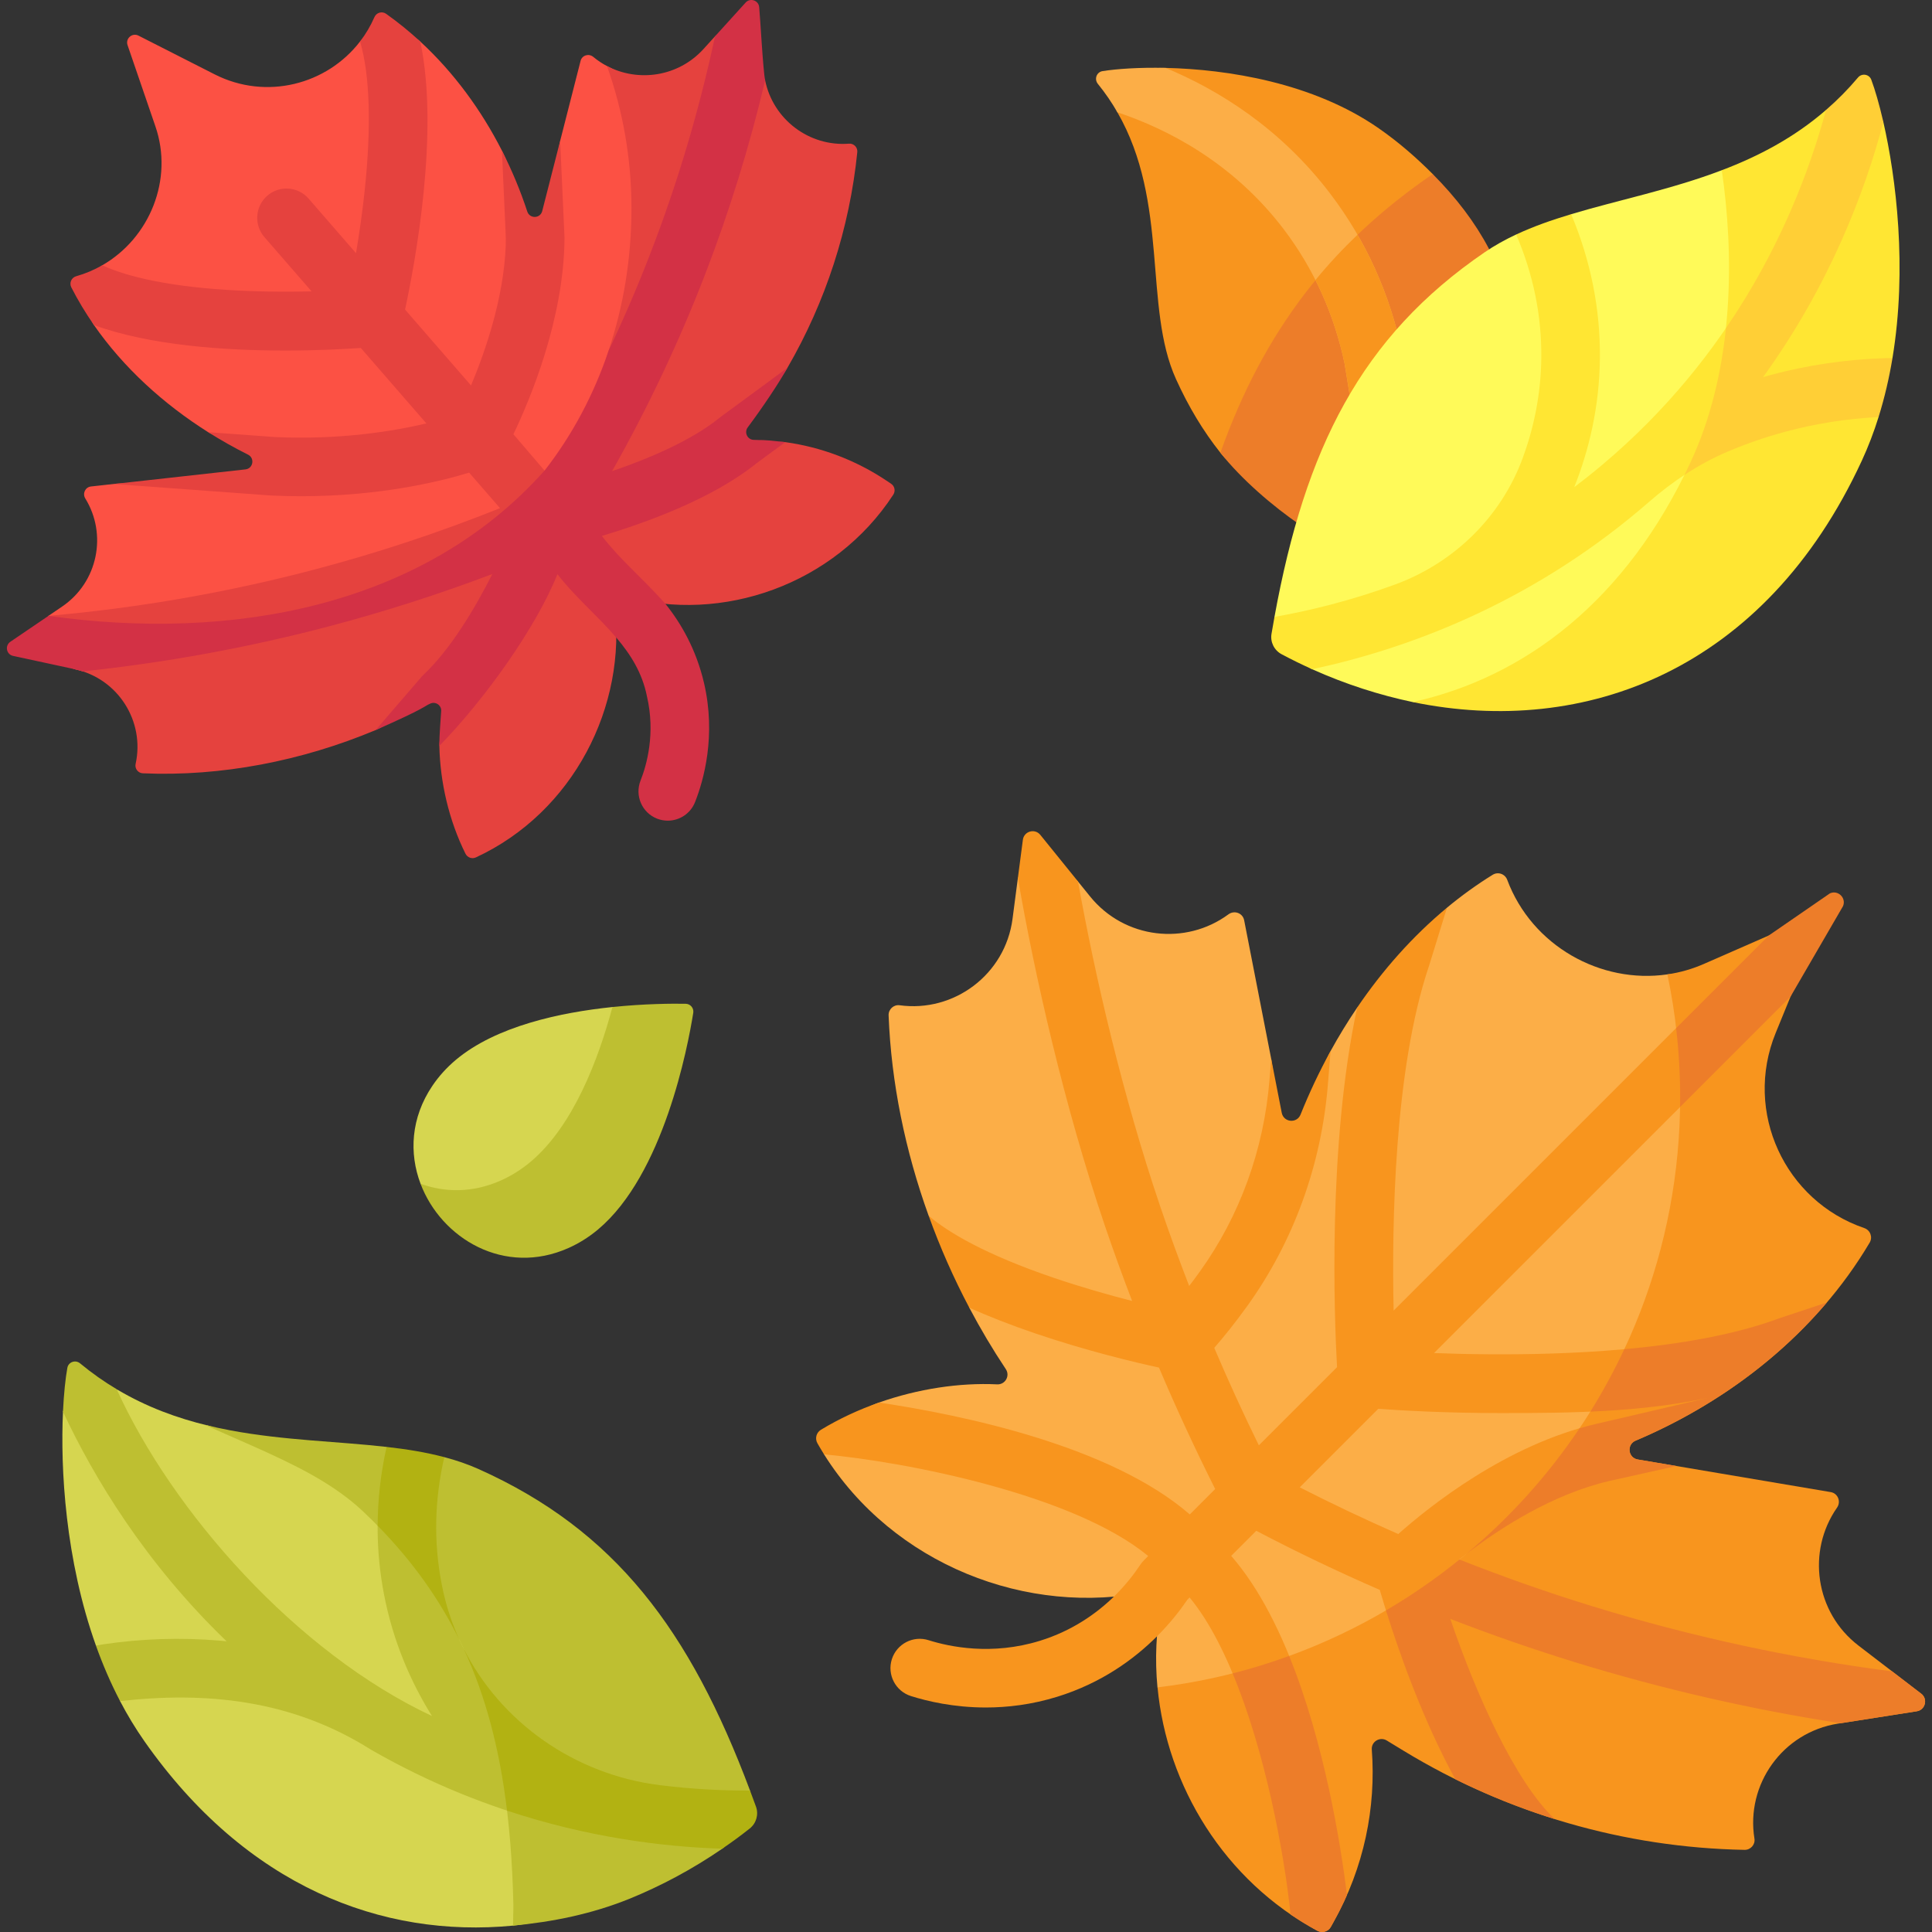
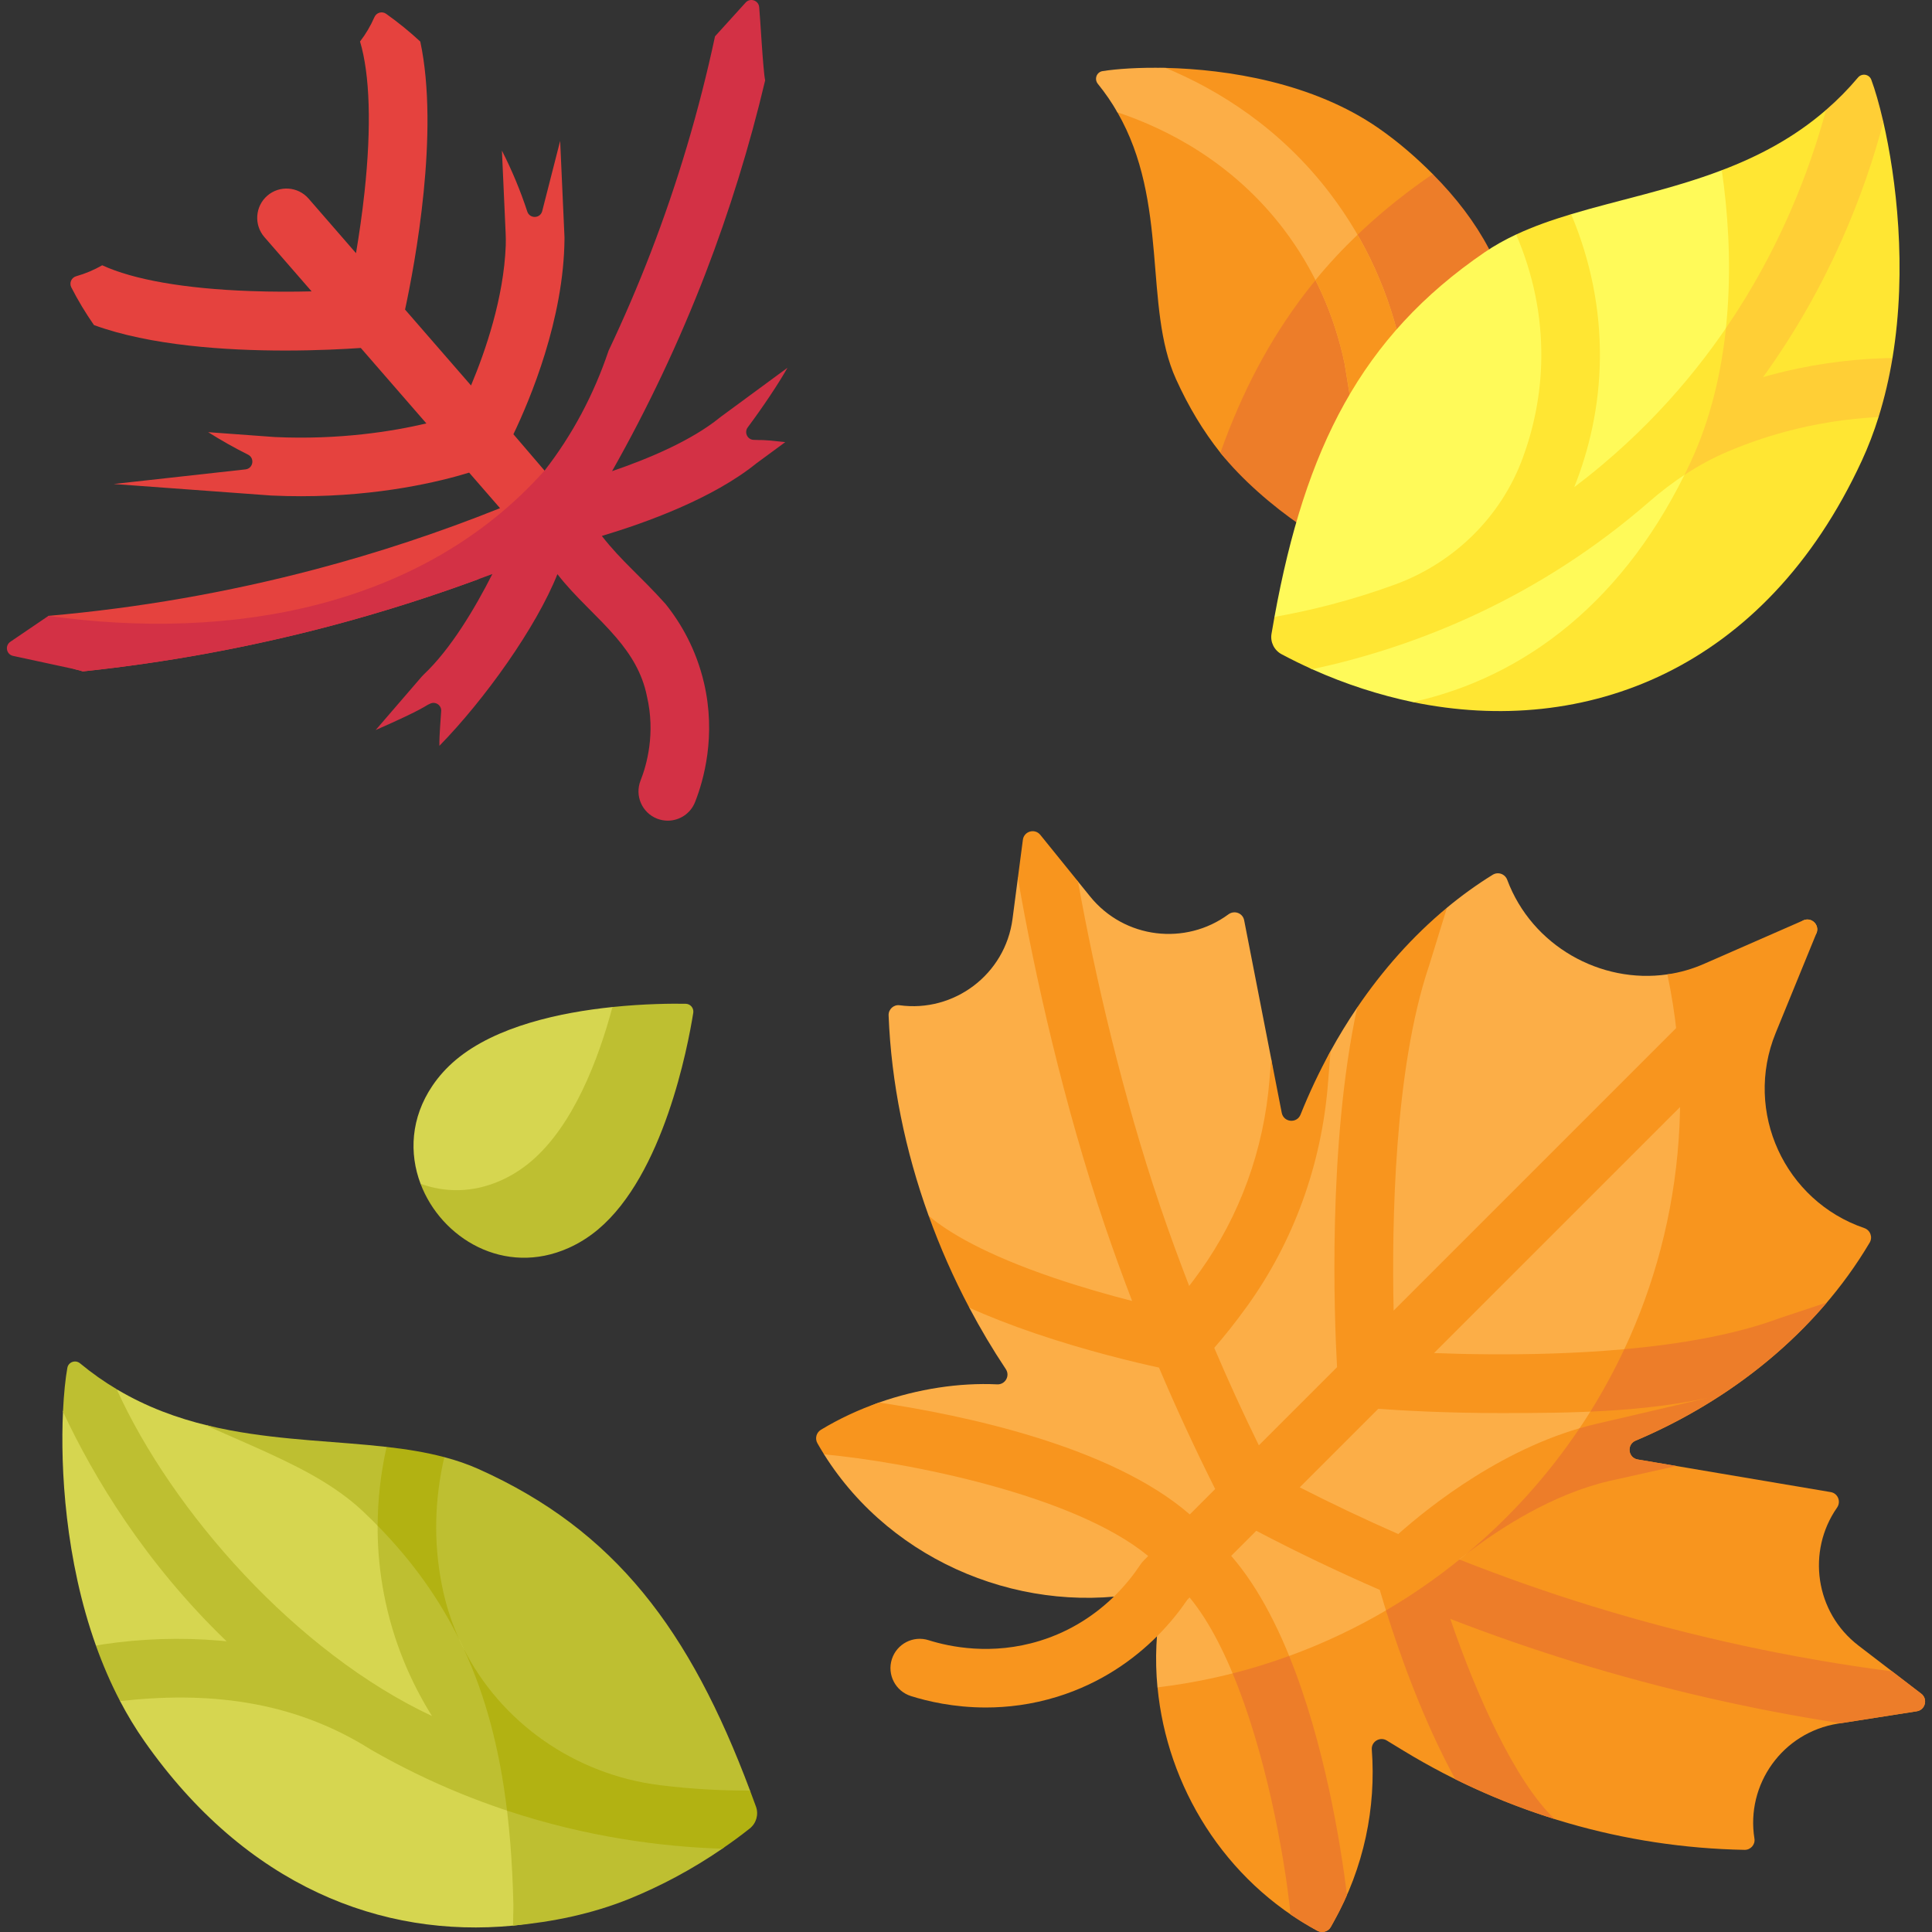
<svg xmlns="http://www.w3.org/2000/svg" id="Capa_1" enable-background="new 0 0 512 512" height="512" viewBox="0 0 512 512" width="512">
  <rect x="0" y="0" width="512" height="512" fill="#333333" stroke="none" />
  <g>
    <path d="m193.459 474.465c-15.934-42.487-31.68-65.36-67.956-81.611-2.874-1.287-5.892-2.312-9.03-3.143-6.869 3.645-12.259 2.984-15.298-2.708-12.994-1.485-25.287-3.987-39.455-6.643-1.98-.37-4.582-2.081-6.557-2.556-8.175-1.966-16.281-4.917-24.086-9.554-2.895.981-5.366-.744-8.588-3.412-1.223-1.01-3.082-.349-3.359 1.205-.49 2.733.254 3.809-2.433 7.956-.72 15.261.617 39.37 8.731 62.108 7.249 2.916 8.111 8.106 6.394 14.708 1.919 3.666 4.062 7.228 6.453 10.636 26.99 38.48 62.904 52.209 97.686 48.862 10.468-1.007 26.001-7.354 36.008-11.373 8.316-3.378 22.018-23.068 21.49-24.475z" fill="#d6d650" />
    <path d="m195.729 478.267c.756 2.101.062 4.44-1.687 5.817-2.391 1.884-.197 4.182-2.639 5.848-8.073 5.537-16.354 9.916-24.675 13.3-9.999 4.026-20.29 6.088-30.765 7.082.166-.507.01.559 0 0-.01-1.532.117-4.122.086-5.623-1.035-45.366-10.982-76.883-39.87-104.187-2.287-2.163-4.803-4.119-7.494-5.941-4.14-2.805-8.705-5.268-13.549-7.597-5.889-2.846-12.162-5.496-18.527-8.332-.787-.352-1.563-.704-2.35-1.056 2.277.57 4.565 1.066 6.842 1.491 14.17 2.66 28.36 2.898 41.35 4.378 3.043 5.693 8.436 6.355 15.298 2.712 3.147.828 6.159 1.853 9.036 3.136 36.278 16.261 56.058 42.737 71.987 85.226.528 1.406-3.561 2.307-3.043 3.746z" fill="#bebf31" />
    <path d="m146.334 462.767c-14.365-9.222-25.039-23.704-28.883-41.051-.162-.732-.315-1.471-.458-2.219-1.649-8.633-1.815-17.43-.55-26.241-4.773-1.852-10.14-2.038-15.142-3.761-1.768 11.029-1.63 22.074.443 32.921 2.435 12.739 7.229 23.517 12.734 32.347-35.959-16.852-68.8-54.126-83.567-86.619-3.298-1.961-6.537-4.227-9.703-6.853-1.223-1.01-3.082-.349-3.359 1.205-.498 2.757-.926 6.728-1.158 11.598.002.011.004.021.006.031 8.143 17.389 21.719 40.003 43.369 60.846-.63-.055-1.266-.139-1.907-.192-10.243-.866-20.605-.532-30.797.98l-1.935.349c1.785 5 3.907 9.939 6.397 14.706 22.43-2.543 45.334-.521 66.477 12.861 15.795 9.087 31.469 15.194 46.224 19.225 2.858-6.352 2.909-13.27 1.809-20.133z" fill="#bebf31" />
    <path d="m121.826 434.733c-5.362-10.93-12.472-20.939-21.746-30.399.021-6.955.818-13.921 2.37-20.887 5.341.6 10.464 1.428 15.298 2.712-2.588 11.168-2.846 22.388-.756 33.339.145.745.3 1.491.455 2.215 1.005 4.553 2.485 8.9 4.379 13.02z" fill="#b2b212" />
    <path d="m198.678 484.58c-2.308 1.832-4.658 3.56-7.059 5.196-.072.052-.145.103-.217.155-16.085-.518-35.833-3.064-57.031-10.092-1.936-16.116-5.61-30.327-11.644-43.234 9.905 19.821 29.551 33.701 52.249 36.495 8.725 1.076 16.747 1.449 23.796 1.418.01.041.031.083.041.124.518 1.366 1.014 2.743 1.532 4.14.755 2.093.072 4.422-1.667 5.798z" fill="#b2b212" />
    <path d="m347.611 136.262c-7.572-5.149-18.687-9.342-24.196-16.281-4.547-5.727-8.444-12.179-11.778-19.545-8.646-19.098-1.748-46.752-15.516-70.676-1.477-2.566 2.91-2.96.913-5.425-1.009-1.246-.324-3.115 1.26-3.364 3.675-.578 3.474-3.144 10.606-2.98 16.295.374 39.038 3.879 56.469 16.004 5.435 3.781 10.137 7.931 14.323 12.137 0 0 5.626 14.946 9.272 21.891 0 0 12.719 28.15-6.137 49.037s-35.216 19.202-35.216 19.202z" fill="#f8951e" />
    <path d="m382.823 117.057c-18.848 20.887-38.062 22.2-38.062 22.2-7.577-5.155-15.843-12.337-21.339-19.282 11.458-32.304 29.483-55.534 56.27-73.844.134-.093-.134.093 0 0 6.221 6.251 11.246 12.86 14.879 19.774 0 0 7.111 30.265-11.748 51.152z" fill="#ed7d29" />
    <g>
      <path d="m376.251 123.485c-.228 3.529-2.867 6.562-6.5 7.142-.424.073-.838.104-1.252.104-.693 0-1.377-.093-2.029-.279-2.846-.766-5.123-3.136-5.631-6.241l-4.503-27.832c-2.763-13.155-8.167-25.1-16.064-35.533-13.59-17.917-31.182-26.768-44.151-31.084-1.47-2.567-3.191-5.091-5.189-7.554-1.004-1.252-.321-3.115 1.263-3.364 3.674-.58 9.574-1.017 16.706-.851 13.89 5.786 30.43 15.901 43.741 33.486 9.336 12.317 15.702 26.414 18.931 41.899.021.114.041.228.062.341l4.534 28.008c.092.588.123 1.178.082 1.758z" fill="#fcae47" />
    </g>
    <g>
      <path d="m351.654 501.035c8.106-14.464 10.534-27.096 9.373-42.481-.159-2.103 2.164-3.486 3.967-2.39l4.584 2.787c27.251 16.567 54.963 24.017 86.81 24.615 1.6.03 2.873-1.403 2.617-2.983-2.32-14.326 9.05-25.775 23.769-28.08l19.271-.976c2.271-.356 3.01-3.258 1.186-4.657l-16.95-11.105c-11.54-8.85-15.14-24.111-7.101-35.617 1.116-1.597.254-3.804-1.667-4.129l-50.656-8.713c-2.587-.437-2.98-3.964-.564-4.986 25.137-10.637 46.633-28.26 60.767-52.154.858-1.45.16-3.293-1.434-3.838-21.014-7.177-30.365-30.58-21.8-51.544l17.562-27.499c.888-2.174-1.318-4.325-3.468-3.383l-26.124 16.319c-3.205 1.421-6.599-2.485-9.923-2-17.677 2.58-35.899-7.562-42.442-25.058-.587-1.569-2.432-2.216-3.857-1.335-4.235 2.618-8.273 5.538-12.11 8.718-7.358 13.053-14.665 22.404-23.804 26.478-2.528 3.726-4.88 7.579-7.052 11.528-2.995 5.447-5.381 17.627-7.676 23.364-.971 2.426-4.49 2.109-4.991-.456l-3.065-20.888-7.162-36.699c-.373-1.912-2.601-2.718-4.17-1.562-11.299 8.328-27.536 6.553-36.675-4.759l-3.189-3.947-7.478-7.089c-1.445-1.788-4.327-.975-4.625 1.304l-3.83 4.861-1.414 10.817c-1.933 14.782-15.539 24.877-29.928 22.905-1.577-.216-2.976 1.081-2.914 2.672.687 17.839 4.398 35.908 10.617 53.13 7.644 9.132 10.566 16.048 10.761 24.342 2.962 5.607 6.196 11.049 9.681 16.28 1.187 1.782-.15 4.144-2.289 4.041-10.001-.478-20.952 1.179-31.303 4.812-5.366 1.883-7.012 4.954-11.84 7.877-1.235.747-1.647 2.324-.935 3.579.567.998-2.406 1.324-1.8 2.289 18.267 29.109 53.845 43.186 86.323 36.285 1.833-.389 3.453 1.206 3.095 3.045-1.442 7.399-1.77 14.955-1.059 22.42 11.986 24.44 15.978 42.847 40.633 56.164 1.267.685 2.849.248 3.553-1.009z" fill="#fcae47" />
    </g>
    <g>
      <path d="m507.96 453.508-20.866 3.271c-14.718 2.308-24.469 16.147-22.15 30.472.259 1.584-1.014 3.012-2.619 2.981-31.848-.59-62.982-9.626-90.235-26.187l-4.585-2.795c-1.801-1.097-4.13.29-3.964 2.391 1.159 15.391-2.039 31.269-10.143 45.728l-.725 1.304c-.714 1.253-2.287 1.687-3.56 1.004-24.655-13.321-39.88-38.359-42.354-64.504 78.022-9.378 138.499-75.807 138.499-156.354 0-11.179-1.159-22.088-3.385-32.604 3.323-.476 6.635-1.418 9.833-2.836l26.218-11.479c2.153-.942 4.358 1.211 3.467 3.385l-10.816 26.456c-8.56 20.97 2.463 44.538 23.475 51.711 1.594.549 2.287 2.391 1.439 3.84-14.139 23.889-36.899 41.868-62.04 52.497-2.412 1.025-2.018 4.554.569 4.989l51.141 8.643c1.925.331 2.784 2.536 1.667 4.13-8.032 11.51-5.848 27.698 5.693 36.547l16.633 12.752c1.82 1.398 1.075 4.306-1.192 4.658z" fill="#f8951e" />
    </g>
    <path d="m456.311 369.587-3.652.851c1.226-.266 2.444-.549 3.652-.851z" fill="#f8951e" />
    <path d="m369.326 347.323c-.507-23.03.145-63.831 9.315-91.177.021-.062.041-.114.062-.176l4.76-15.423c-9.108 7.556-17.077 16.562-23.805 26.477-7.835 36.516-6.055 82.193-5.33 95.286l-20.722 20.722c-4.161-8.487-8.104-17.109-11.82-25.835 2.267-2.598 5.393-6.417 8.808-11.168 12.234-17.058 19.604-37.355 21.312-58.687l.704-8.788c-3.002 5.444-5.651 11.075-7.949 16.809-.962 2.432-4.482 2.112-4.989-.455l-2.795-14.335-.445 5.537c-1.48 18.517-7.856 36.102-18.455 50.862-.973 1.366-1.925 2.639-2.836 3.819-2.681-6.914-5.227-13.88-7.607-20.877-10.009-29.468-17.399-61.419-21.85-86.312l-9.988-12.348c-1.449-1.791-4.327-.984-4.627 1.304l-1.325 10.123c4.502 26.031 12.317 60.519 23.081 92.222 2.267 6.655 4.668 13.28 7.194 19.863-6.024-1.542-13.383-3.613-20.908-6.179-17.999-6.148-27.739-11.934-32.997-16.385 3.002 8.363 6.614 16.509 10.754 24.344 5.165 2.339 10.961 4.596 17.389 6.79 13.673 4.658 26.539 7.711 32.883 9.088 4.616 10.899 9.605 21.633 14.894 32.18l-6.728 6.738c-20.887-18.175-60.167-26.352-82.348-29.654-5.372 1.873-10.578 4.296-15.402 7.214-1.232.745-1.646 2.318-.932 3.581.569.994 1.149 1.977 1.76 2.939 21.808 1.987 66.232 10.671 85.898 26.942l-1.076 1.076c-.197.197-.383.393-.559.611s-.331.435-.476.652c-1.521 2.287-3.809 5.32-6.987 8.425-4.596 4.461-11.023 9.046-19.593 11.696-12.772 3.954-23.961 1.594-29.499-.155-4.088-1.304-8.446.962-9.75 5.051-1.294 4.089.973 8.456 5.061 9.75 4.347 1.376 11.344 3.033 19.863 3.033 5.734 0 12.151-.756 18.91-2.846 11.727-3.623 20.38-9.967 26.435-16.012 3.54-3.529 6.19-6.966 8.053-9.709l.59-.59c5.419 6.555 9.997 15.859 13.767 26.157 4.994-1.351 10.079-2.819 15.365-3.421-4.501-12.753-10.406-24.905-18.108-33.759l6.645-6.645c10.702 5.61 21.632 10.837 32.728 15.66.792 2.719 1.967 6.586 3.495 11.164 9.971-4.279 19.246-8.817 27.827-15.316-3.432-1.269-6.854-2.565-10.259-3.91 8.062-6.385 20.7-14.996 34.733-19.406 1.712-6.58 4.853-13.14 9.417-18.352l-7.903 1.842c-23.765 5.538-44.124 21.808-52.404 29.178-8.829-3.871-17.544-8.001-26.114-12.379l20.804-20.804c5.786.414 17.751 1.128 32.418 1.128 8.931 0 18.886-.025 29.027-.664 7.474-5.772 15.703-11.238 21.791-18.565-23.886 4.07-51.251 3.974-68.456 3.321l81.6-81.591c-1.671-5.125-4.61-9.814-7.777-14.185z" fill="#f8951e" />
    <g>
      <path d="m507.96 453.508-20.204 3.167c-23.671-3.654-47.167-9.046-70.021-16.064-11.251-3.457-22.388-7.328-33.391-11.592 6.779 19.862 17.109 43.037 27.667 53.056-9.026-2.815-17.834-6.345-26.331-10.557 0-.011-.01-.011-.01-.011-8.653-15.764-14.977-33.866-18.372-44.724 6.831-4.016 13.342-8.518 19.469-13.486 11.686 4.616 23.547 8.798 35.533 12.472 25.773 7.918 52.373 13.694 79.139 17.171l7.711 5.91c1.822 1.398 1.077 4.306-1.19 4.658z" fill="#ed7d29" />
    </g>
    <g fill="#ed7d29">
-       <path d="m488.429 240.124-13.911 23.972-29.281 29.281c.01-.849.021-1.697.021-2.557 0-6.21-.362-12.338-1.066-18.362l24.531-24.531 16.24-11.189c2.151-.941 4.356 1.212 3.466 3.386z" />
      <path d="m484.123 345.181c-.01.01-.021.031-.031.041-8.001 9.419-17.451 17.585-27.77 24.365h-.01c-.114.072-.207.145-.311.207-7.163 4.678-14.739 8.694-22.554 11.996-2.412 1.025-2.018 4.554.569 4.989l10.236 1.728-17.834 3.985c-14.987 3.498-28.857 12.431-37.955 19.417 11.572-9.626 21.726-20.877 30.14-33.401 1.439-.424 2.888-.807 4.357-1.149l29.633-6.904c-10.123 2.184-20.804 3.188-31.134 3.643 3.312-5.31 6.314-10.837 8.995-16.54 14.687-1.335 29.323-3.819 41.071-8.197.093-.031.186-.062.269-.093z" />
      <path d="m356.968 502.207c-1.066 2.422-2.256 4.813-3.571 7.162l-.725 1.304c-.714 1.253-2.287 1.687-3.56 1.004-2.422-1.304-4.751-2.732-6.987-4.254-.041-.031-.083-.062-.114-.083-1.666-16.24-6.676-43.068-15.35-63.873 5.103-1.294 10.092-2.836 14.977-4.627 9.358 23 13.643 49.829 15.33 63.367z" />
    </g>
-     <path d="m231.055 127.554c-10.886-7.341-23.212-9.866-35.43-9.954-1.67-.012-2.61-1.936-1.627-3.287l2.499-3.436c14.852-20.427 25.045-42.345 27.594-67.44.128-1.26-.92-2.359-2.183-2.26-11.458.897-20.712-5.627-21.571-17.394l-1.218-16.683c-.132-1.815-2.375-2.588-3.598-1.24l-11.151 12.293c-6.707 7.394-15.238 3.706-23.515-.651-1.271-.669-2.487-1.476-3.626-2.421-1.188-.985-2.986-.449-3.367 1.046l-5.414 21.21-4.435 23.427c-.514 2.013-3.323 2.093-3.972.12-1.813-5.512-4.366-15.757-7.022-20.971-5.484-10.762-12.734-20.681-21.631-28.901-2.848-2.632-4.274-.651-7.456-2.906-1.089-.772-2.589-.341-3.123.882-1.024 2.345-3.899.062-5.394 2.009-8.783 11.429-24.877 15.647-38.537 8.702l-20.177-10.257c-1.658-.843-3.499.758-2.896 2.517l7.349 21.436c4.929 14.161-1.518 29.714-14.061 36.914-2.127 1.221.915 4.18-1.537 4.873-1.276.361-1.907 1.775-1.306 2.957 1.765 3.465-1.571 4.82.651 8.015 7.881 11.331 18.439 20.913 30.267 28.381 3.426 2.163 20.612 5.205 24.217 7.004 1.852.924 1.372 3.681-.685 3.909l-47.953 2.741-6.632.734c-1.534.17-2.315 1.876-1.505 3.189 5.835 9.461 3.375 22.16-6.148 28.634l-3.624 2.464-4.8 6.264c-1.505 1.023-1.052 3.352.727 3.735l16.351 3.528c11.54 2.489 18.111 11.139 15.616 22.367-.273 1.231.659 2.419 1.919 2.474 25.88 1.138 50.219-8.185 73.203-20.896 1.484-.821 3.261.389 3.04 2.07-1.564 11.938 1.36 24.058 7.193 35.776.509 1.023 1.727 1.452 2.764.971 25.695-11.912 32.383-38.172 28.945-65.119-.188-1.472 1.177-2.647 2.605-2.244 25.87 7.299 56.616 2.842 72.194-21.056.623-.956.382-2.232-.564-2.87z" fill="#fc5144" />
-     <path d="m236.737 131.082c-15.577 23.899-45.428 34.239-71.294 26.932-1.428-.393-2.795.776-2.608 2.246 3.436 26.953-11.013 55.044-36.703 66.957-1.045.486-2.256.052-2.774-.973-4.404-8.855-6.727-19.006-6.925-28.588-.064-3.096 2.827-10.6 3.209-13.514.228-1.687-1.553-2.898-3.033-2.07-4.621 2.555-12.144 9.34-17.057 11.403-19.528 8.196-41.017 12.368-61.699 11.458-1.252-.052-2.184-1.242-1.915-2.474 2.494-11.23-4.585-22.626-16.126-25.11l-10.045-3.889c-1.78-.383-2.225-2.712-.725-3.736l3.794-6.515h.01c48.005 6.769 106.343.603 138.812-35.861 7.322-9.41 5.731-22.839 9.621-34.419 3.979-11.845 6.068-24.585 6.068-37.727 0-13.228-2.287-25.918-6.49-37.707 8.28 4.357 18.879 2.877 25.586-4.513l3.042-3.354 7.106-5.66c1.221-1.356 3.467-.58 3.602 1.242l.782 14.591c.067.918 1.622.618 1.8 1.494 2.102 10.36 11.67 17.608 22.235 16.778 1.263-.104 2.318 1.004 2.184 2.256-2.048 20.191-8.378 39.657-18.507 57.134-2.463 4.25-8.54 10.03-11.445 14.026l-2.494 3.436c-.983 1.356-.041 3.271 1.625 3.291 2.778.019 8.953-1.429 11.725-1.047 9.414 1.298 18.685 4.712 27.097 10.382l.973.662c.952.633 1.19 1.916.569 2.869z" fill="#e5423e" />
    <path d="m147.763 128.744-11.705-13.664c4.471-9.326 13.362-30.523 13.538-51.773v-.424l-1.149-25.545-4.751 18.589c-.507 2.018-3.322 2.101-3.964.124-1.811-5.517-4.057-10.92-6.717-16.136l.98 21.774c.05 1.12.076 2.241.034 3.362-.518 13.835-5.352 27.921-9.202 37.102l-17.482-20.111c2.639-12.276 9.15-47.022 4.037-71.025-2.846-2.639-5.869-5.092-9.046-7.349-1.087-.776-2.588-.341-3.115.88-1.025 2.35-2.308 4.503-3.809 6.448 2.619 8.756 3.053 22.564 1.201 39.818-.631 5.889-1.459 11.478-2.267 16.281l-12.565-14.46c-2.805-3.229-7.711-3.571-10.951-.766-3.229 2.815-3.571 7.722-.766 10.961l12.514 14.387c-4.823.114-10.423.135-16.281-.083-17.337-.621-30.927-3.012-39.207-6.831-2.134 1.222-4.433 2.206-6.888 2.899-1.276.36-1.902 1.778-1.3 2.959 1.77 3.467 3.778 6.79 6.003 9.988 14.915 5.456 34.995 6.75 50.665 6.75 8.477 0 15.66-.383 20.049-.683l17.378 19.997c-9.015 2.122-23.071 4.389-40.118 3.612l-17.71-1.294c3.426 2.163 6.955 4.151 10.557 5.952 1.853.921 1.377 3.685-.683 3.912l-34.912 3.871 41.723 3.053c.072 0 .135.01.207.01 2.65.124 5.237.176 7.752.176 20.825 0 36.703-3.861 44.517-6.252l8.187 9.419c-16.012 6.407-32.49 11.872-49.123 16.25-23.04 6.076-46.743 10.206-70.549 12.286l-4.139 6.188c-1.501 1.024-1.056 3.353.725 3.736l10.38 4.215c.735.155 1.449.352 2.143.579 22.067-2.329 44.01-6.345 65.404-11.986 13.261-3.499 26.425-7.667 39.348-12.419 8.706-6.721 16.897-14.161 21.057-24.777z" fill="#e5423e" />
    <path d="m207.787 117.129c.104.01.207.031.311.041l-7.67 5.641c-11.499 9.295-29.116 15.681-40.936 19.221 5.227 6.707 10.226 10.599 16.871 18.01 4.13 5.144 8.115 12.048 10.195 20.897 3.281 14.015-.072 25.845-2.37 31.641-1.211 3.053-4.13 4.906-7.225 4.906-.942 0-1.915-.176-2.846-.538-3.995-1.583-5.941-6.096-4.368-10.081 1.625-4.109 4.006-12.482 1.687-22.378-1.242-6.19-4.326-11.075-8.115-15.515-4.875-5.734-10.899-10.723-15.598-16.819-5.605 14.065-19.229 33.179-31.279 45.501-.001-1.611-.045-2.069.466-9.046.228-1.687-1.553-2.898-3.033-2.07-1.312.525-.89 1.025-14.325 6.935l12.214-14.17c.176-.207.362-.393.559-.58 7.111-6.707 13.507-17.44 18.155-26.601-14.128 5.341-28.567 9.978-43.12 13.818-21.394 5.641-43.337 9.657-65.404 11.986-.021-.01-.041-.01-.062-.021-.228-.073-.466-.145-.704-.217-.445-.124-.911-.238-1.377-.341l-16.354-3.53c-1.78-.383-2.225-2.712-.725-3.736l10.112-6.873c48.005 6.769 99.054-2.101 131.523-38.566 7.328-9.419 13.021-20.132 16.913-31.714 4.047-8.539 7.784-17.223 11.168-26.011 7.152-18.558 12.875-37.801 17.036-57.29l8.105-8.942c1.221-1.356 3.467-.58 3.602 1.242.272 2.552 1.023 16.927 1.582 19.366-4.119 17.409-9.427 34.56-15.834 51.214-6.935 17.989-15.226 35.523-24.738 52.352 9.678-3.302 21.053-8.094 28.567-14.211.103-.083.207-.166.311-.238l17.606-12.948c-2.448 4.329-6.482 10.356-10.547 15.816-.983 1.356-.041 3.271 1.625 3.291 2.31.132 1.543-.173 8.022.558z" fill="#d33145" />
    <path d="m376.251 123.474v.011c-.228 3.529-2.867 6.562-6.5 7.142-.424.073-.838.104-1.252.104-.693 0-1.377-.093-2.029-.279-2.846-.766-5.123-3.136-5.631-6.241l-4.503-27.832c-1.646-7.835-4.233-15.246-7.732-22.16 3.457-4.213 7.173-8.208 11.147-12.007 5.537 9.564 9.491 20.007 11.82 31.165.021.114.041.228.062.341l4.534 28.008c.094.589.125 1.169.084 1.748z" fill="#f8951e" />
    <g>
-       <path d="m393.466 66.843c2.6-1.777 5.388-3.321 8.329-4.696 7.407 2.368 12.594.761 14.574-5.381 12.524-3.768 26.451-6.523 39.923-11.652 10.263 1.425 24.605-4.683 35.096-17.131 1.017-1.207 2.965-.894 3.515.586 5.219 14.039 3.714 55.769-13.882 93.811-25.407 54.931-62.103 68.386-106.644 63.673-8.783-1.849-17.717-4.69-26.644-8.701-2.694-1.21-.942-3.861-3.63-5.29-1.967-1.046-3.068-3.228-2.697-5.425.255-1.512-3.929-1.67-3.66-3.148 8.14-44.641 22.905-74.214 55.72-96.646z" fill="#fffa59" />
+       <path d="m393.466 66.843c2.6-1.777 5.388-3.321 8.329-4.696 7.407 2.368 12.594.761 14.574-5.381 12.524-3.768 26.451-6.523 39.923-11.652 10.263 1.425 24.605-4.683 35.096-17.131 1.017-1.207 2.965-.894 3.515.586 5.219 14.039 3.714 55.769-13.882 93.811-25.407 54.931-62.103 68.386-106.644 63.673-8.783-1.849-17.717-4.69-26.644-8.701-2.694-1.21-.942-3.861-3.63-5.29-1.967-1.046-3.068-3.228-2.697-5.425.255-1.512-3.929-1.67-3.66-3.148 8.14-44.641 22.905-74.214 55.72-96.646" fill="#fffa59" />
      <path d="m493.376 122.139c-25.669 55.499-73.343 73.333-118.999 63.914 29.654-6.552 56.638-26.818 73.799-63.914 11.727-25.369 11.262-55.558 8.116-77.025 9.675-3.676 19.109-8.588 27.624-15.973 3.024.451 5.149-1.685 7.846-4.882 1.025-1.211 2.971-.89 3.519.59.967 2.603.426 3.794 3.806 7.398 3.417 14.891 6.381 38.854 2.432 62.671-6.616 4.156-6.543 9.417-3.682 15.609-1.236 3.947-2.713 7.833-4.461 11.612z" fill="#ffe633" />
      <path d="m463.639 77.179c-9.247 15.54-21.826 31.516-38.938 45.932-2.484 2.101-4.989 4.078-7.504 5.972 3.85-9.667 6.655-21.125 6.79-34.094.135-13.062-2.432-25.918-7.618-38.224-5.144 1.542-10.04 3.26-14.573 5.382 0 .001 0 .001-.001.002 4.538 10.533 6.781 21.525 6.667 32.674-.106 9.963-2.098 18.879-4.93 26.57-5.771 15.67-18.268 27.836-33.956 33.557-11.681 4.26-22.549 6.906-31.828 8.538-.269 1.479-.528 2.968-.786 4.477-.375 2.19.71 4.366 2.67 5.412 2.67 1.424 5.37 2.748 8.103 3.974 24.427-5.217 56.67-16.823 86.966-42.368.797-.673 1.584-1.346 2.36-2.018 6.241-5.444 13.186-10.05 20.805-13.29 1.443-.612 2.901-1.185 4.367-1.739 2.395-13.324 2.084-26.997 1.406-40.757z" fill="#ffe633" />
      <path d="m501.522 94.917c-.87 5.237-2.08 10.475-3.685 15.609-8.363.414-16.664 1.718-24.727 3.892-5.196 1.397-10.288 3.157-15.246 5.258-4.016 1.708-7.835 3.788-11.468 6.179.6-1.222 1.201-2.453 1.78-3.716 5.165-11.179 7.97-23.288 9.222-35.181 14.284-20.887 22.171-41.754 26.518-57.818.041-.041.093-.083.145-.134 2.898-2.515 5.682-5.32 8.332-8.467 1.025-1.211 2.971-.89 3.519.59.973 2.608 2.091 6.407 3.177 11.116 0 .041.01.083.021.124-4.927 18.558-14.273 43.223-31.879 67.578.611-.166 1.221-.362 1.842-.528 9.926-2.67 20.183-4.182 30.482-4.503h1.967z" fill="#ffcf36" />
    </g>
    <path d="m156.919 322.569c-2.518 2.113-5.147 3.721-7.82 4.917-16.976 7.596-27.396-1.921-37.655-13.791-3.036-8.045-2.61-17.453 3.163-25.977 1.642-2.425 3.682-4.734 6.2-6.847 10.665-8.949 27.766-12.572 41.499-13.997 8.309.206 13.305 1.814 16.865 1.873 1.257.021 2.202 1.147 2.004 2.388-1.456 9.141-6.928 36.895-24.256 51.434z" fill="#d6d650" />
    <path d="m183.722 268.401c-1.459 9.14-7.887 42.861-25.214 57.404-2.515 2.111-5.144 3.716-7.815 4.916-16.985 7.597-33.763-2.495-39.249-17.026 6.448 2.38 13.88 2.463 21.343-.88 2.67-1.201 5.299-2.805 7.815-4.916 11.365-9.543 18.041-27.332 21.705-41.025 8.58-.89 15.846-.925 19.407-.863 1.252.02 2.205 1.148 2.008 2.39z" fill="#bebf31" />
  </g>
</svg>